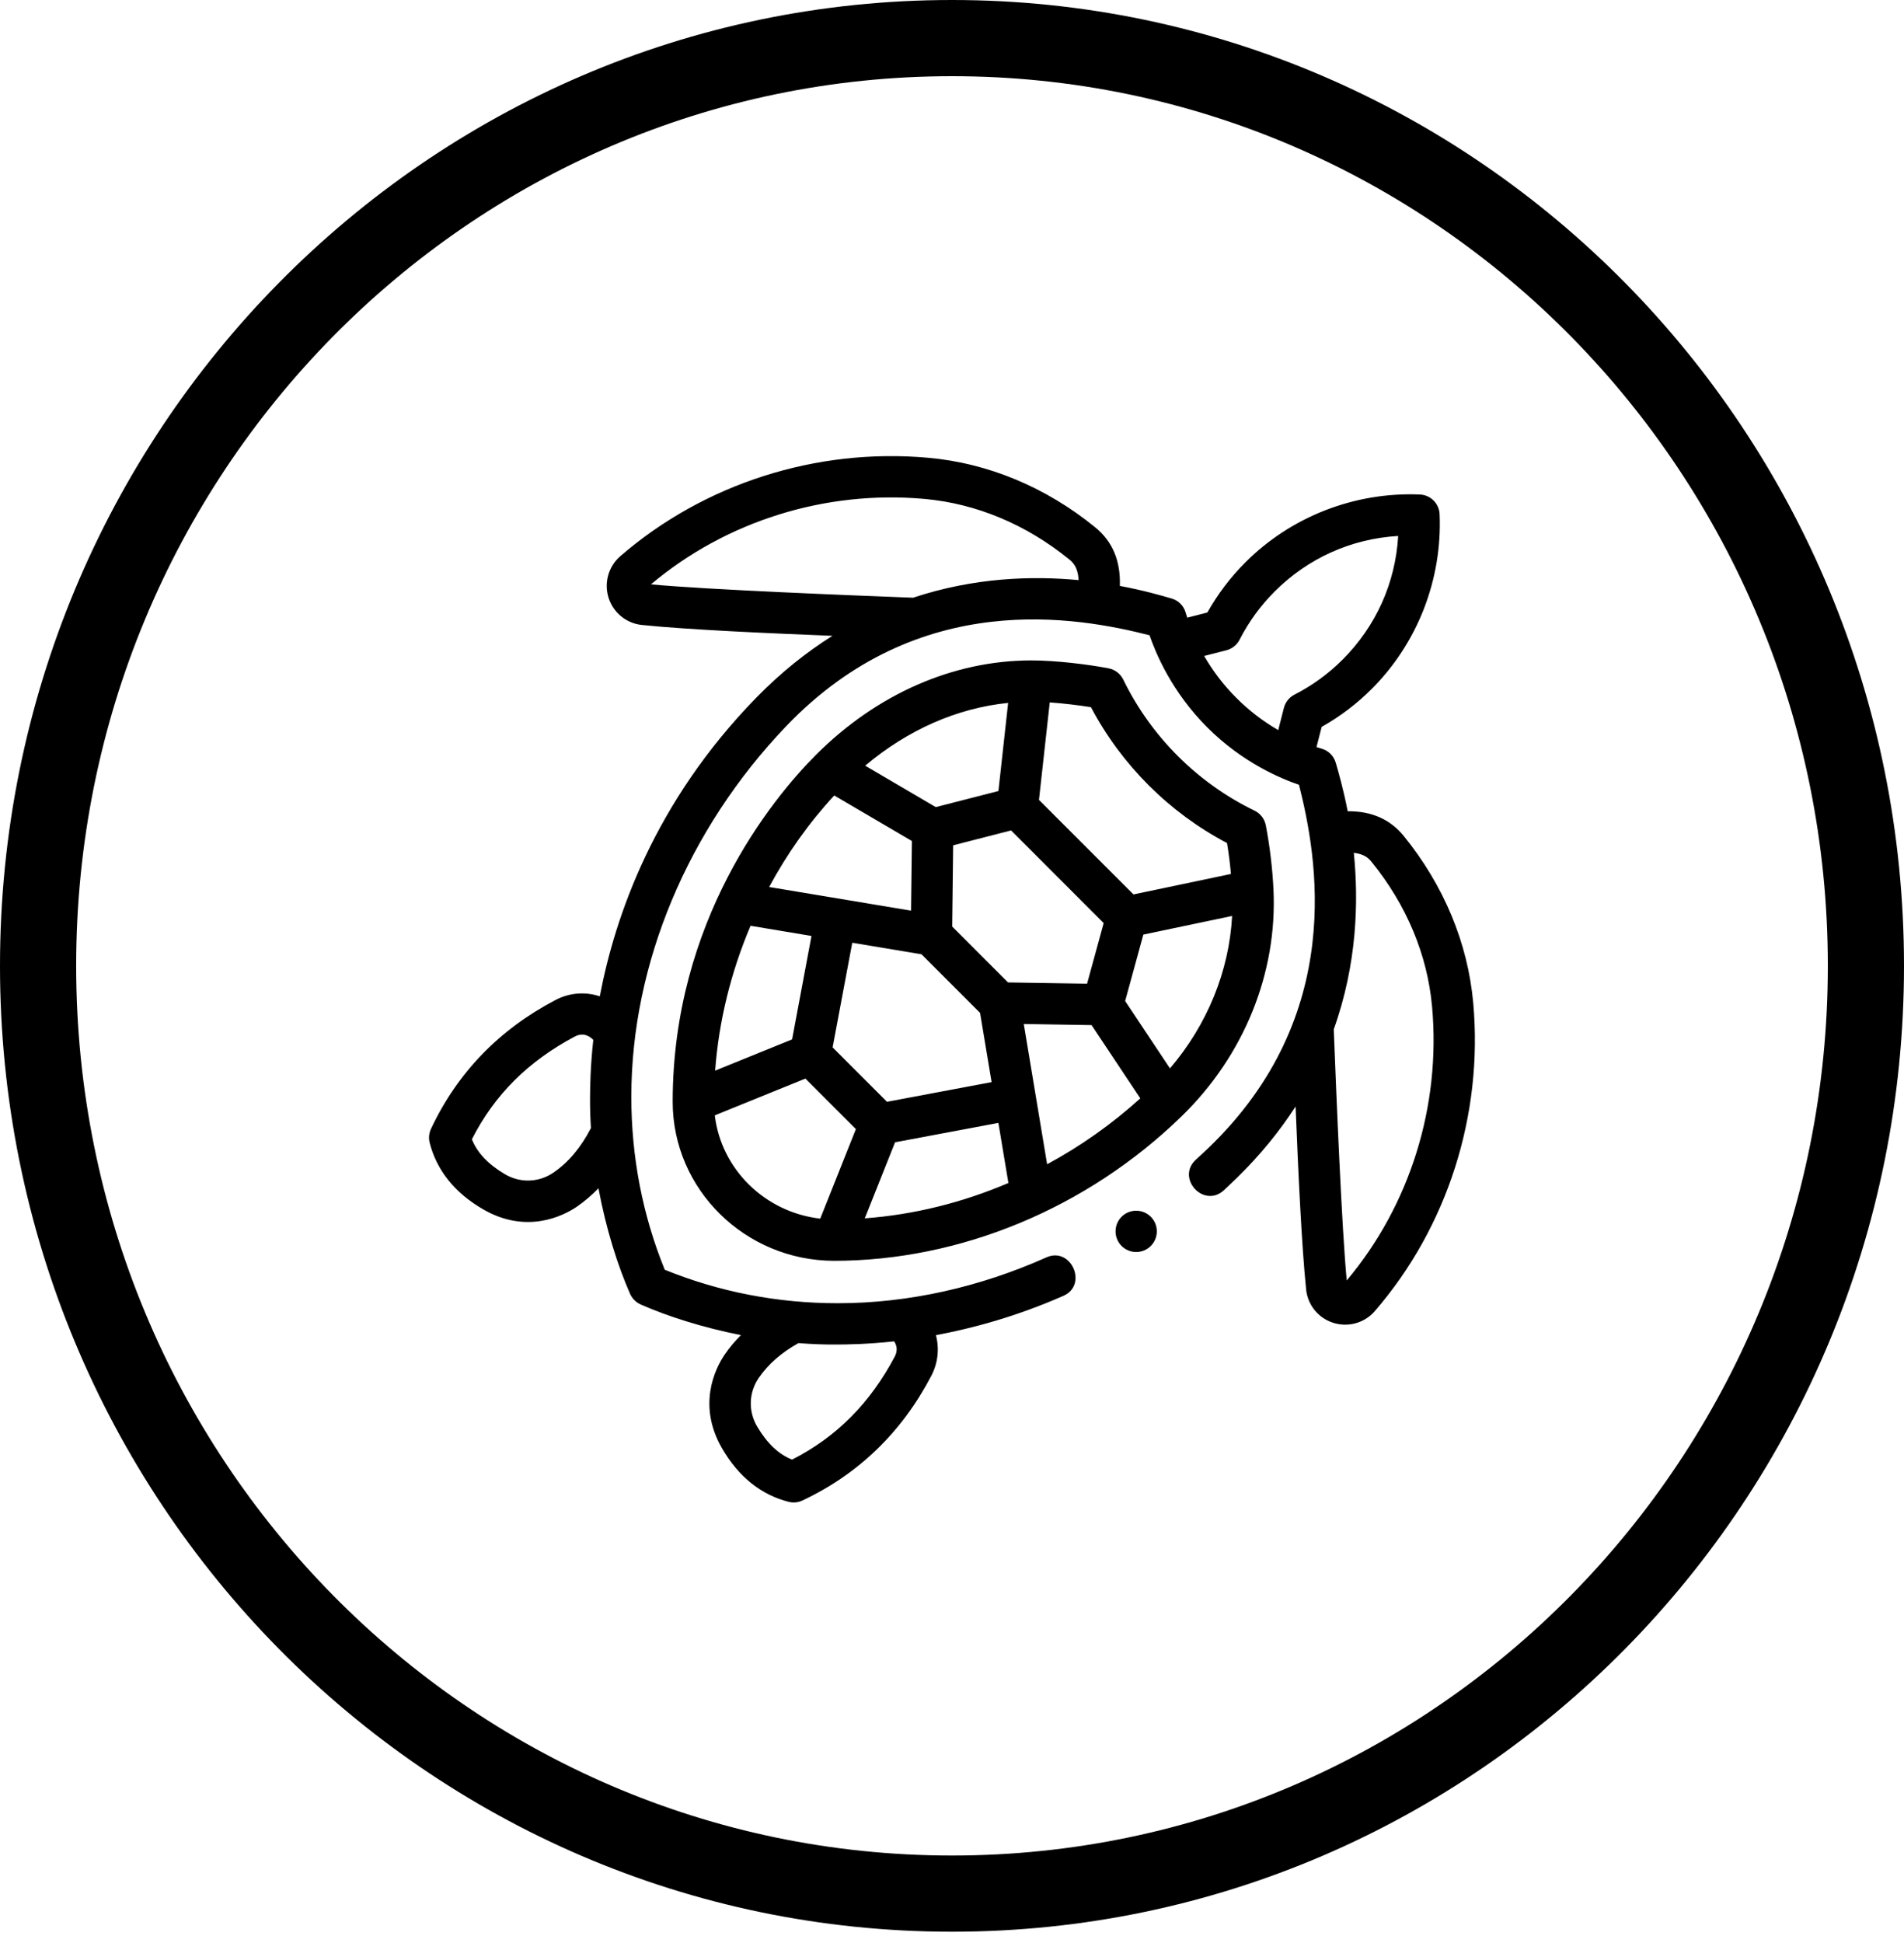
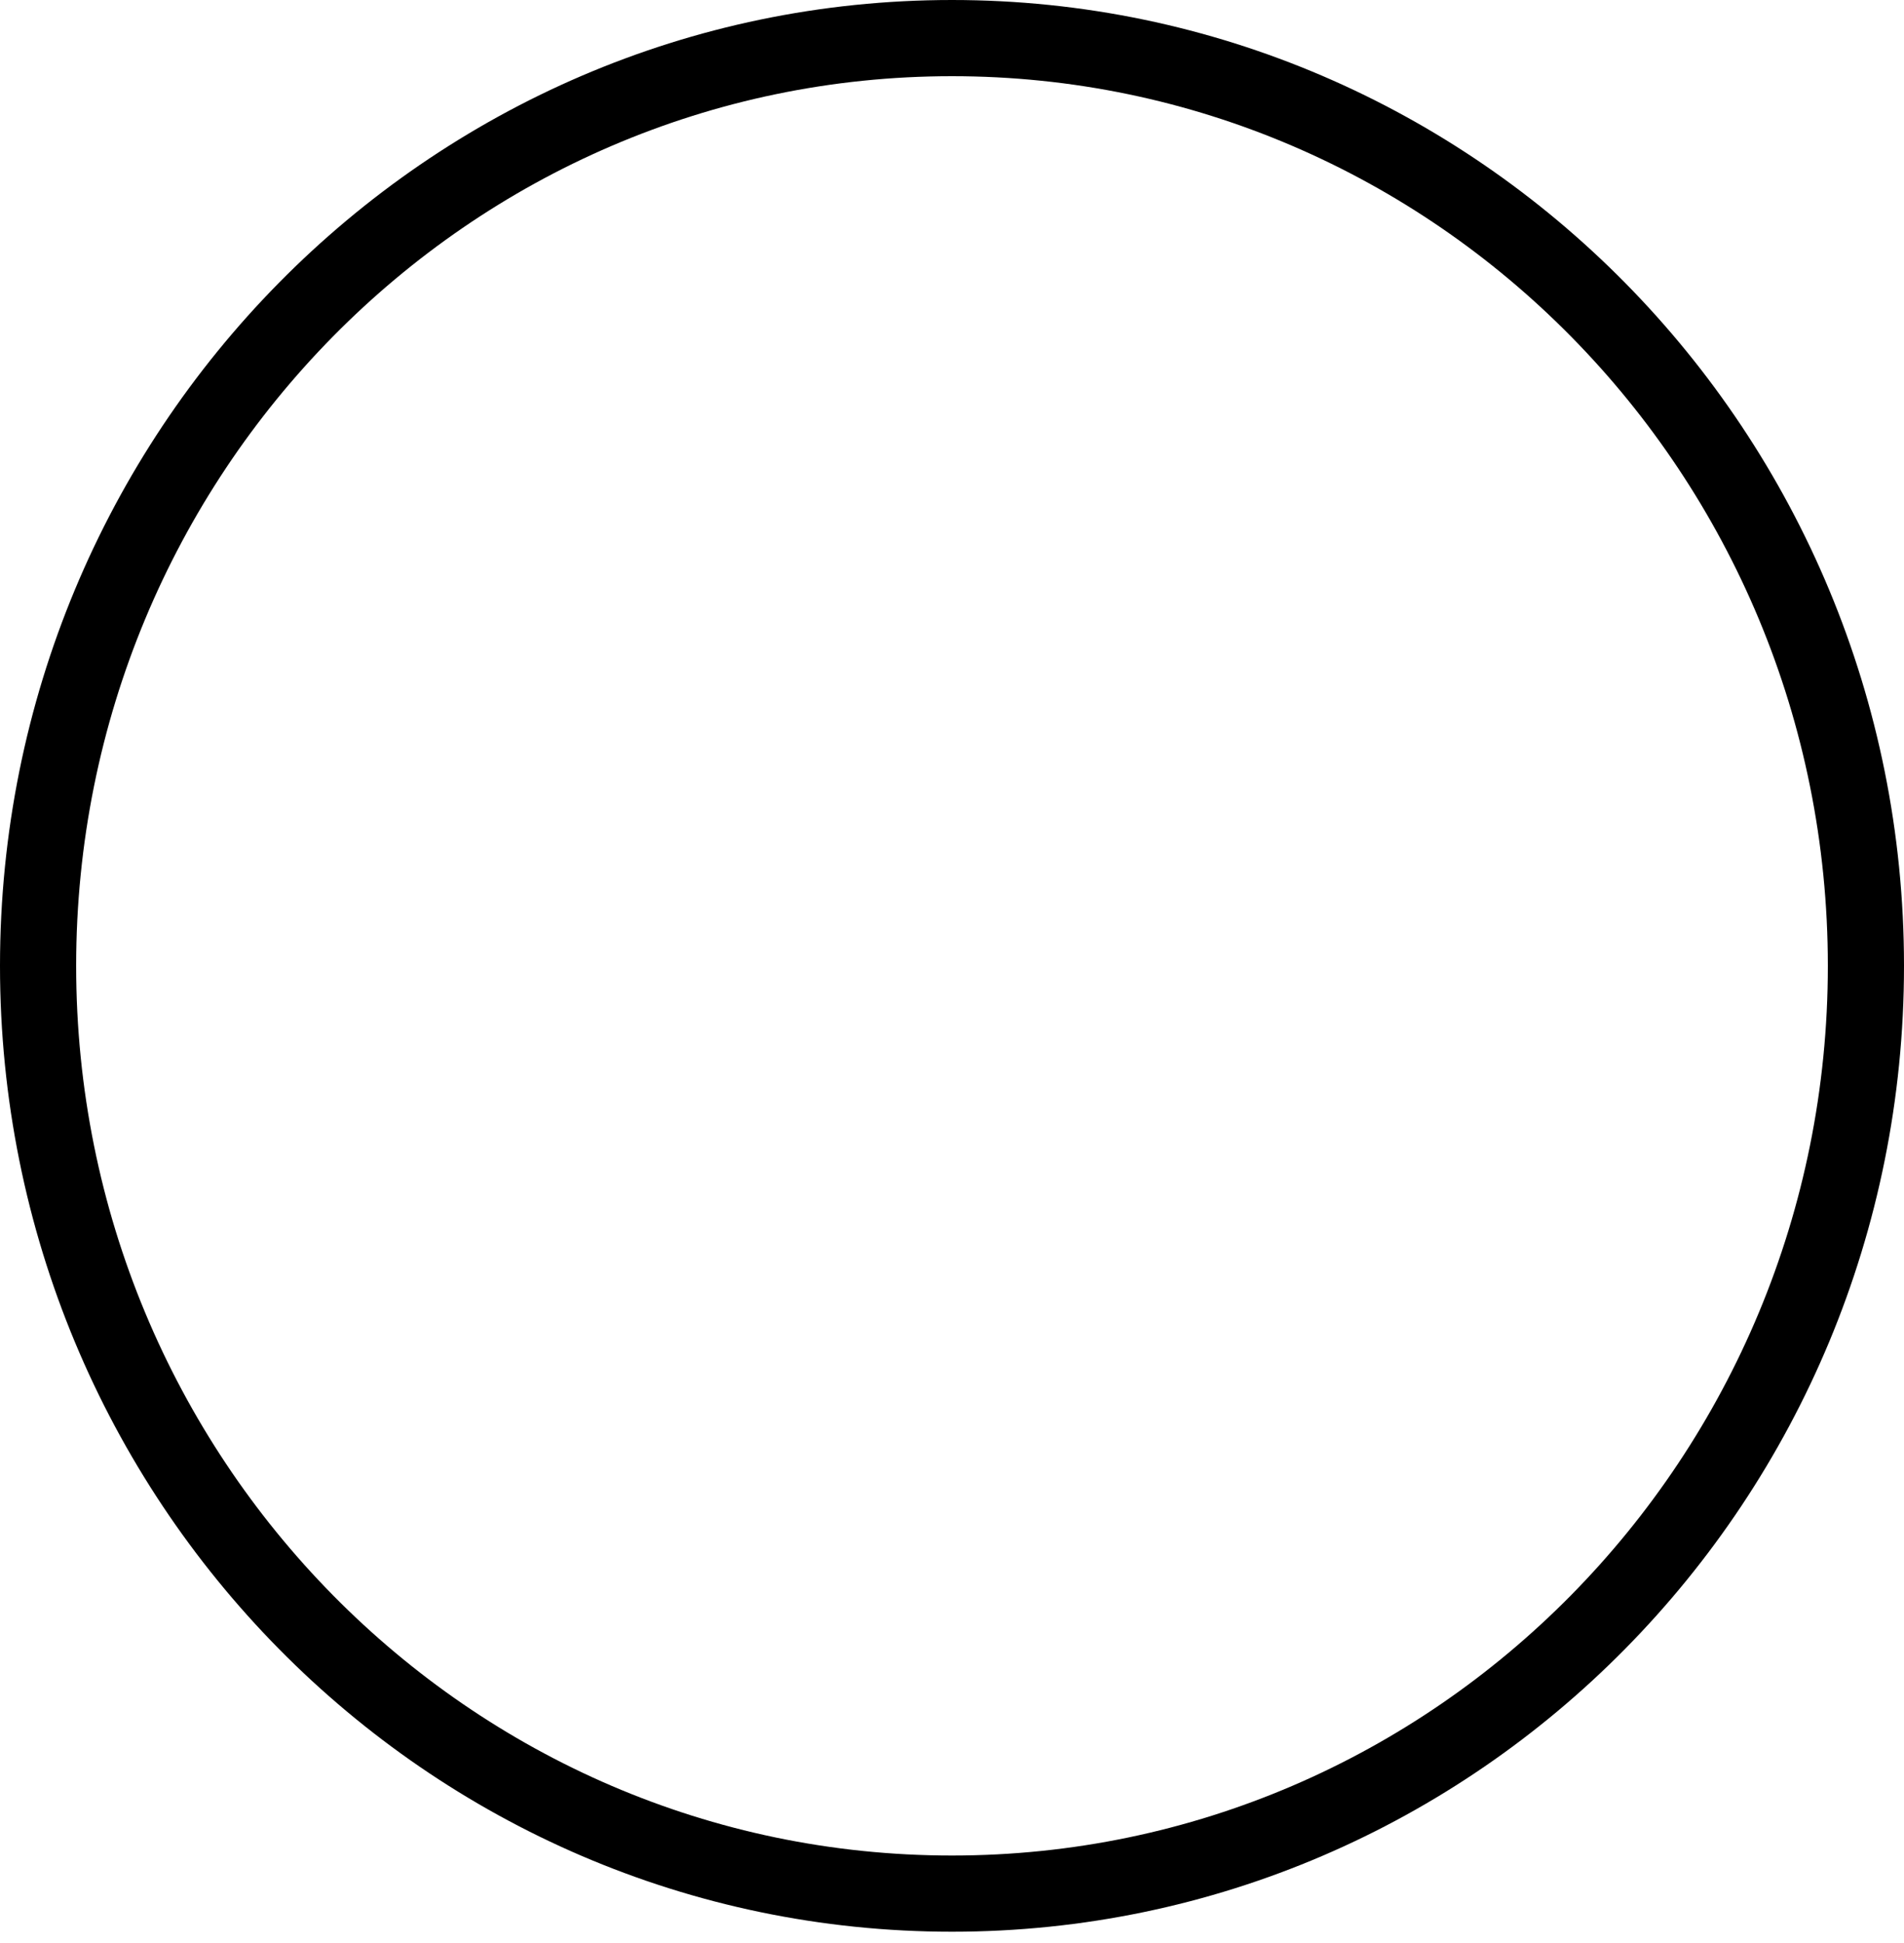
<svg xmlns="http://www.w3.org/2000/svg" width="50" height="51" viewBox="0 0 50 51" fill="none">
  <path d="M49 25.352C49 38.815 38.242 49.704 25 49.704C11.758 49.704 1 38.815 1 25.352C1 11.89 11.758 1 25 1C38.242 1 49 11.89 49 25.352Z" stroke="#000000" stroke-width="2" />
-   <path d="M33.442 23.347C33.414 22.784 33.347 22.218 33.241 21.664C33.209 21.496 33.099 21.353 32.945 21.278C31.45 20.555 30.225 19.333 29.497 17.837C29.422 17.684 29.279 17.574 29.111 17.542C28.57 17.439 27.733 17.335 27.083 17.335C25.035 17.335 23.026 18.215 21.429 19.812C20.261 20.98 17.665 24.175 17.665 28.919C17.665 31.214 19.563 33.087 21.897 33.094H21.899C25.222 33.094 28.55 31.712 31.029 29.301C32.668 27.709 33.547 25.538 33.442 23.347ZM32.222 22.128C32.267 22.397 32.301 22.668 32.325 22.94L29.766 23.477L27.284 20.996L27.567 18.437C27.936 18.463 28.328 18.511 28.649 18.562C29.451 20.079 30.705 21.331 32.222 22.128ZM27.498 30.56L26.885 26.878L28.665 26.907L29.945 28.83C29.196 29.508 28.372 30.088 27.498 30.56ZM25.737 26.586L26.04 28.404L23.293 28.92L21.865 27.492L22.381 24.745L24.199 25.048L25.737 26.586ZM22.72 20.098C23.841 19.154 25.14 18.584 26.474 18.45L26.219 20.763L24.574 21.185L22.72 20.098ZM23.505 29.983L26.218 29.474L26.481 31.051C25.274 31.567 23.998 31.884 22.71 31.979L23.505 29.983ZM28.547 25.82L26.471 25.787L25.005 24.32L25.03 22.188L26.552 21.797L28.983 24.229L28.547 25.82ZM21.908 20.88L23.947 22.075L23.925 23.903L20.198 23.282C20.668 22.41 21.242 21.598 21.908 20.88ZM19.71 24.3L21.31 24.567L20.801 27.282L18.78 28.102C18.876 26.802 19.196 25.51 19.71 24.3ZM18.771 29.276L21.15 28.311L22.476 29.637L21.54 31.987C20.091 31.821 18.939 30.692 18.771 29.276ZM30.724 28.043L29.547 26.275L30.025 24.531L32.356 24.042C32.278 25.49 31.704 26.897 30.724 28.043ZM38.688 26.325C38.546 24.754 37.916 23.24 36.866 21.946C36.507 21.505 36.021 21.289 35.391 21.294C35.275 20.696 35.144 20.252 35.078 20.022C35.026 19.842 34.888 19.703 34.708 19.651C34.662 19.638 34.617 19.624 34.572 19.609L34.708 19.079C35.191 18.808 35.633 18.472 36.024 18.081C37.227 16.878 37.876 15.208 37.805 13.499C37.794 13.217 37.568 12.991 37.286 12.98C35.576 12.909 33.907 13.558 32.704 14.761C32.313 15.152 31.977 15.595 31.706 16.077L31.177 16.213C31.162 16.168 31.148 16.123 31.135 16.078C31.084 15.899 30.944 15.76 30.765 15.709C30.523 15.639 30.049 15.499 29.408 15.379C29.429 14.717 29.214 14.209 28.757 13.838C27.464 12.787 25.95 12.157 24.379 12.016C21.441 11.751 18.492 12.693 16.288 14.6C15.978 14.869 15.858 15.296 15.981 15.69C16.105 16.081 16.447 16.361 16.853 16.404C18.052 16.528 20.197 16.623 21.861 16.689C21.184 17.113 20.511 17.647 19.858 18.315C17.182 21.058 16.151 24.046 15.751 26.152C15.75 26.152 15.749 26.152 15.748 26.151C15.363 26.024 14.952 26.058 14.591 26.247C13.112 27.019 12.011 28.157 11.318 29.63C11.265 29.744 11.252 29.872 11.283 29.994C11.464 30.707 11.933 31.31 12.699 31.749C13.815 32.389 14.771 31.934 15.158 31.667C15.356 31.529 15.542 31.37 15.716 31.19C15.916 32.264 16.226 33.233 16.544 33.956C16.591 34.064 16.683 34.178 16.831 34.243C17.522 34.546 18.438 34.843 19.457 35.044C19.3 35.201 19.159 35.368 19.037 35.546C18.77 35.932 18.314 36.888 18.955 38.005C19.394 38.77 19.996 39.239 20.709 39.42C20.831 39.451 20.96 39.439 21.073 39.385C22.546 38.692 23.684 37.591 24.456 36.113C24.631 35.779 24.672 35.404 24.578 35.045C25.542 34.866 26.694 34.555 27.926 34.013C28.575 33.728 28.132 32.717 27.483 33.002C25.733 33.785 23.86 34.207 22 34.207C20.418 34.207 18.889 33.911 17.457 33.329C16.875 31.898 16.579 30.369 16.579 28.786C16.579 25.293 18.067 21.758 20.64 19.067C24.129 15.419 28.3 16.196 30.187 16.674C30.343 17.128 30.761 18.15 31.703 19.092C32.645 20.034 33.659 20.444 34.112 20.599C34.59 22.487 35.367 26.658 31.719 30.146C31.616 30.245 31.512 30.341 31.407 30.436C30.875 30.918 31.605 31.726 32.138 31.244C32.249 31.141 32.36 31.036 32.471 30.928C33.1 30.314 33.611 29.681 34.023 29.043C34.088 30.676 34.181 32.699 34.3 33.851C34.342 34.257 34.622 34.599 35.014 34.722C35.407 34.846 35.835 34.725 36.103 34.415C38.01 32.211 38.952 29.263 38.688 26.325ZM22 35.291C22.242 35.289 22.764 35.286 23.48 35.208C23.547 35.306 23.583 35.445 23.495 35.611C22.851 36.824 21.976 37.714 20.8 38.312C20.447 38.172 20.147 37.888 19.887 37.45C19.645 37.044 19.661 36.55 19.929 36.162C20.177 35.804 20.518 35.505 20.968 35.254C21.309 35.281 21.654 35.295 22 35.291ZM14.541 30.774C14.153 31.042 13.66 31.059 13.253 30.817C12.815 30.556 12.532 30.256 12.392 29.904C12.99 28.727 13.88 27.852 15.093 27.208C15.312 27.092 15.485 27.194 15.58 27.296C15.501 28.018 15.497 28.543 15.495 28.786C15.492 29.062 15.501 29.337 15.518 29.61C15.252 30.122 14.932 30.504 14.541 30.774ZM23.977 15.689C22.394 15.629 18.527 15.476 17.095 15.338C19.066 13.678 21.678 12.861 24.281 13.096C25.637 13.218 26.948 13.766 28.073 14.679C28.157 14.748 28.307 14.87 28.324 15.227C27.11 15.112 25.583 15.156 23.977 15.689ZM31.622 17.218L32.205 17.069C32.356 17.03 32.483 16.928 32.553 16.79C32.792 16.322 33.101 15.898 33.471 15.528C34.351 14.648 35.488 14.14 36.717 14.068C36.645 15.297 36.137 16.434 35.257 17.314C34.887 17.684 34.463 17.993 33.995 18.232C33.856 18.302 33.755 18.429 33.716 18.58L33.567 19.164C33.164 18.931 32.794 18.646 32.468 18.319C32.139 17.992 31.855 17.621 31.622 17.218ZM35.366 33.609C35.236 32.258 35.092 28.741 35.025 27.018C35.639 25.302 35.681 23.663 35.552 22.385C35.852 22.418 35.961 22.552 36.024 22.63C36.938 23.755 37.485 25.067 37.607 26.422C37.842 29.026 37.026 31.637 35.366 33.609ZM30.379 32.321C30.379 32.62 30.136 32.863 29.837 32.863C29.537 32.863 29.295 32.62 29.295 32.321C29.295 32.021 29.537 31.779 29.837 31.779C30.136 31.779 30.379 32.021 30.379 32.321Z" fill="#000000" />
</svg>